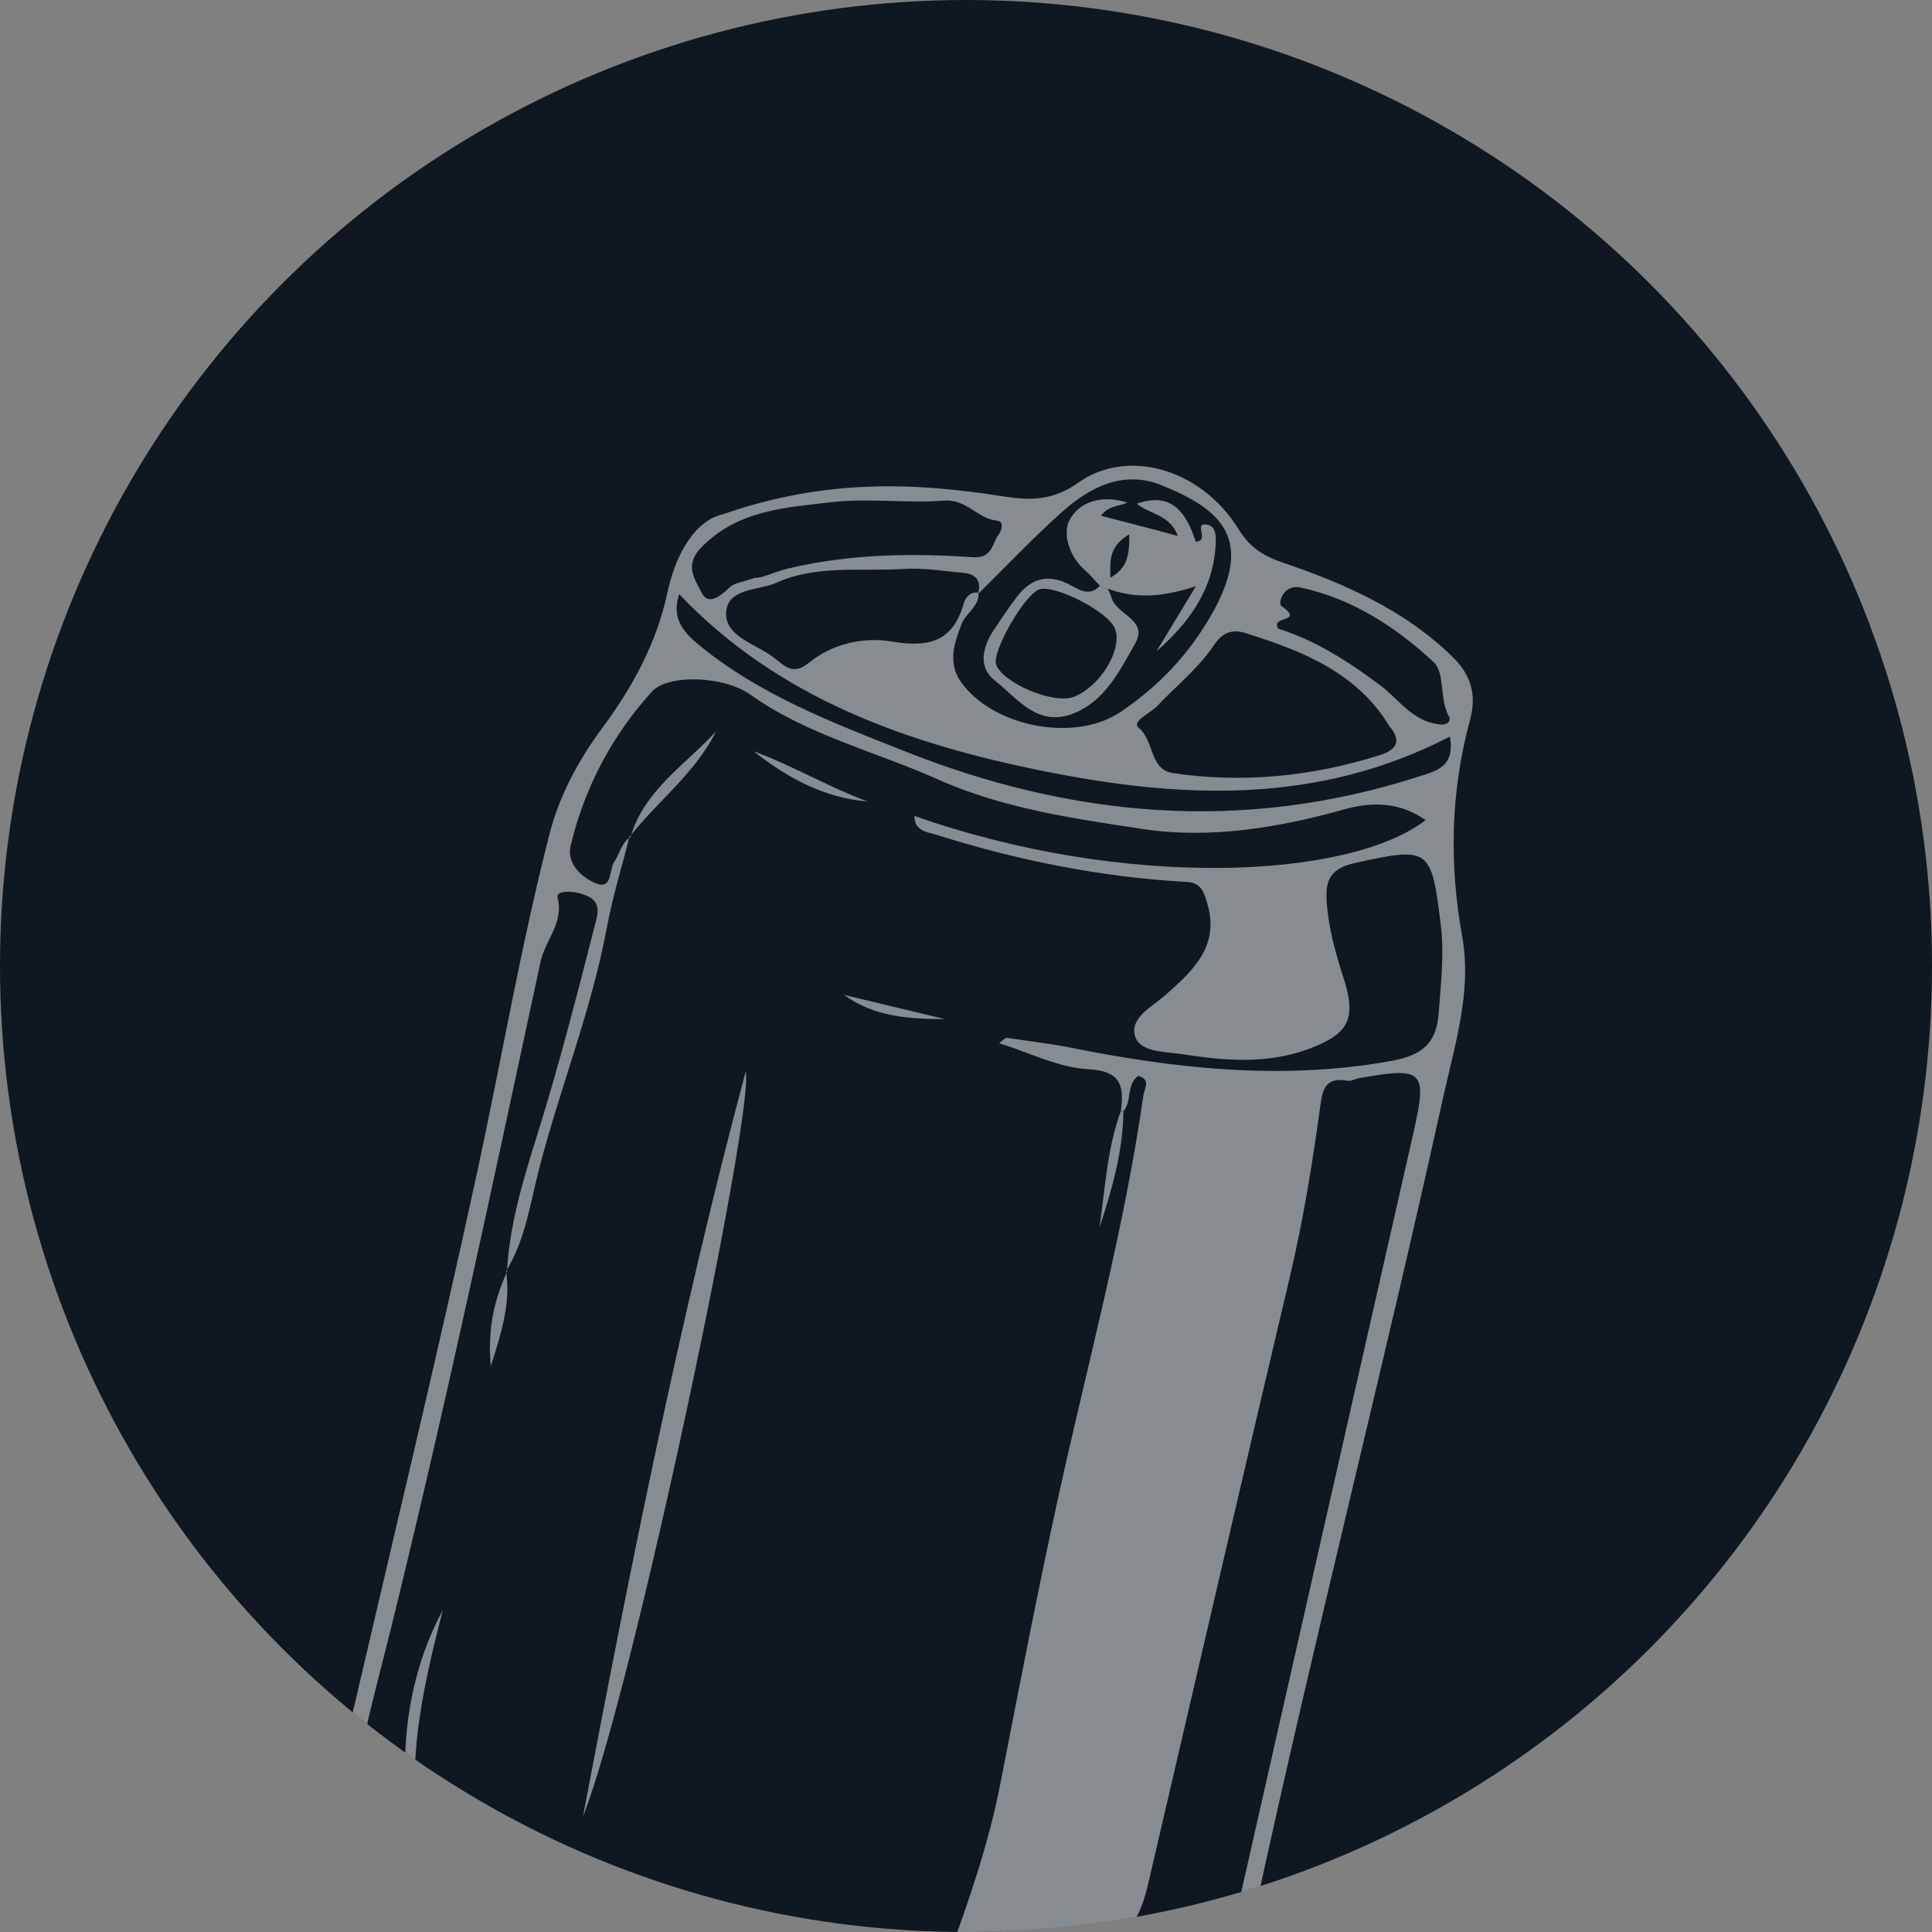
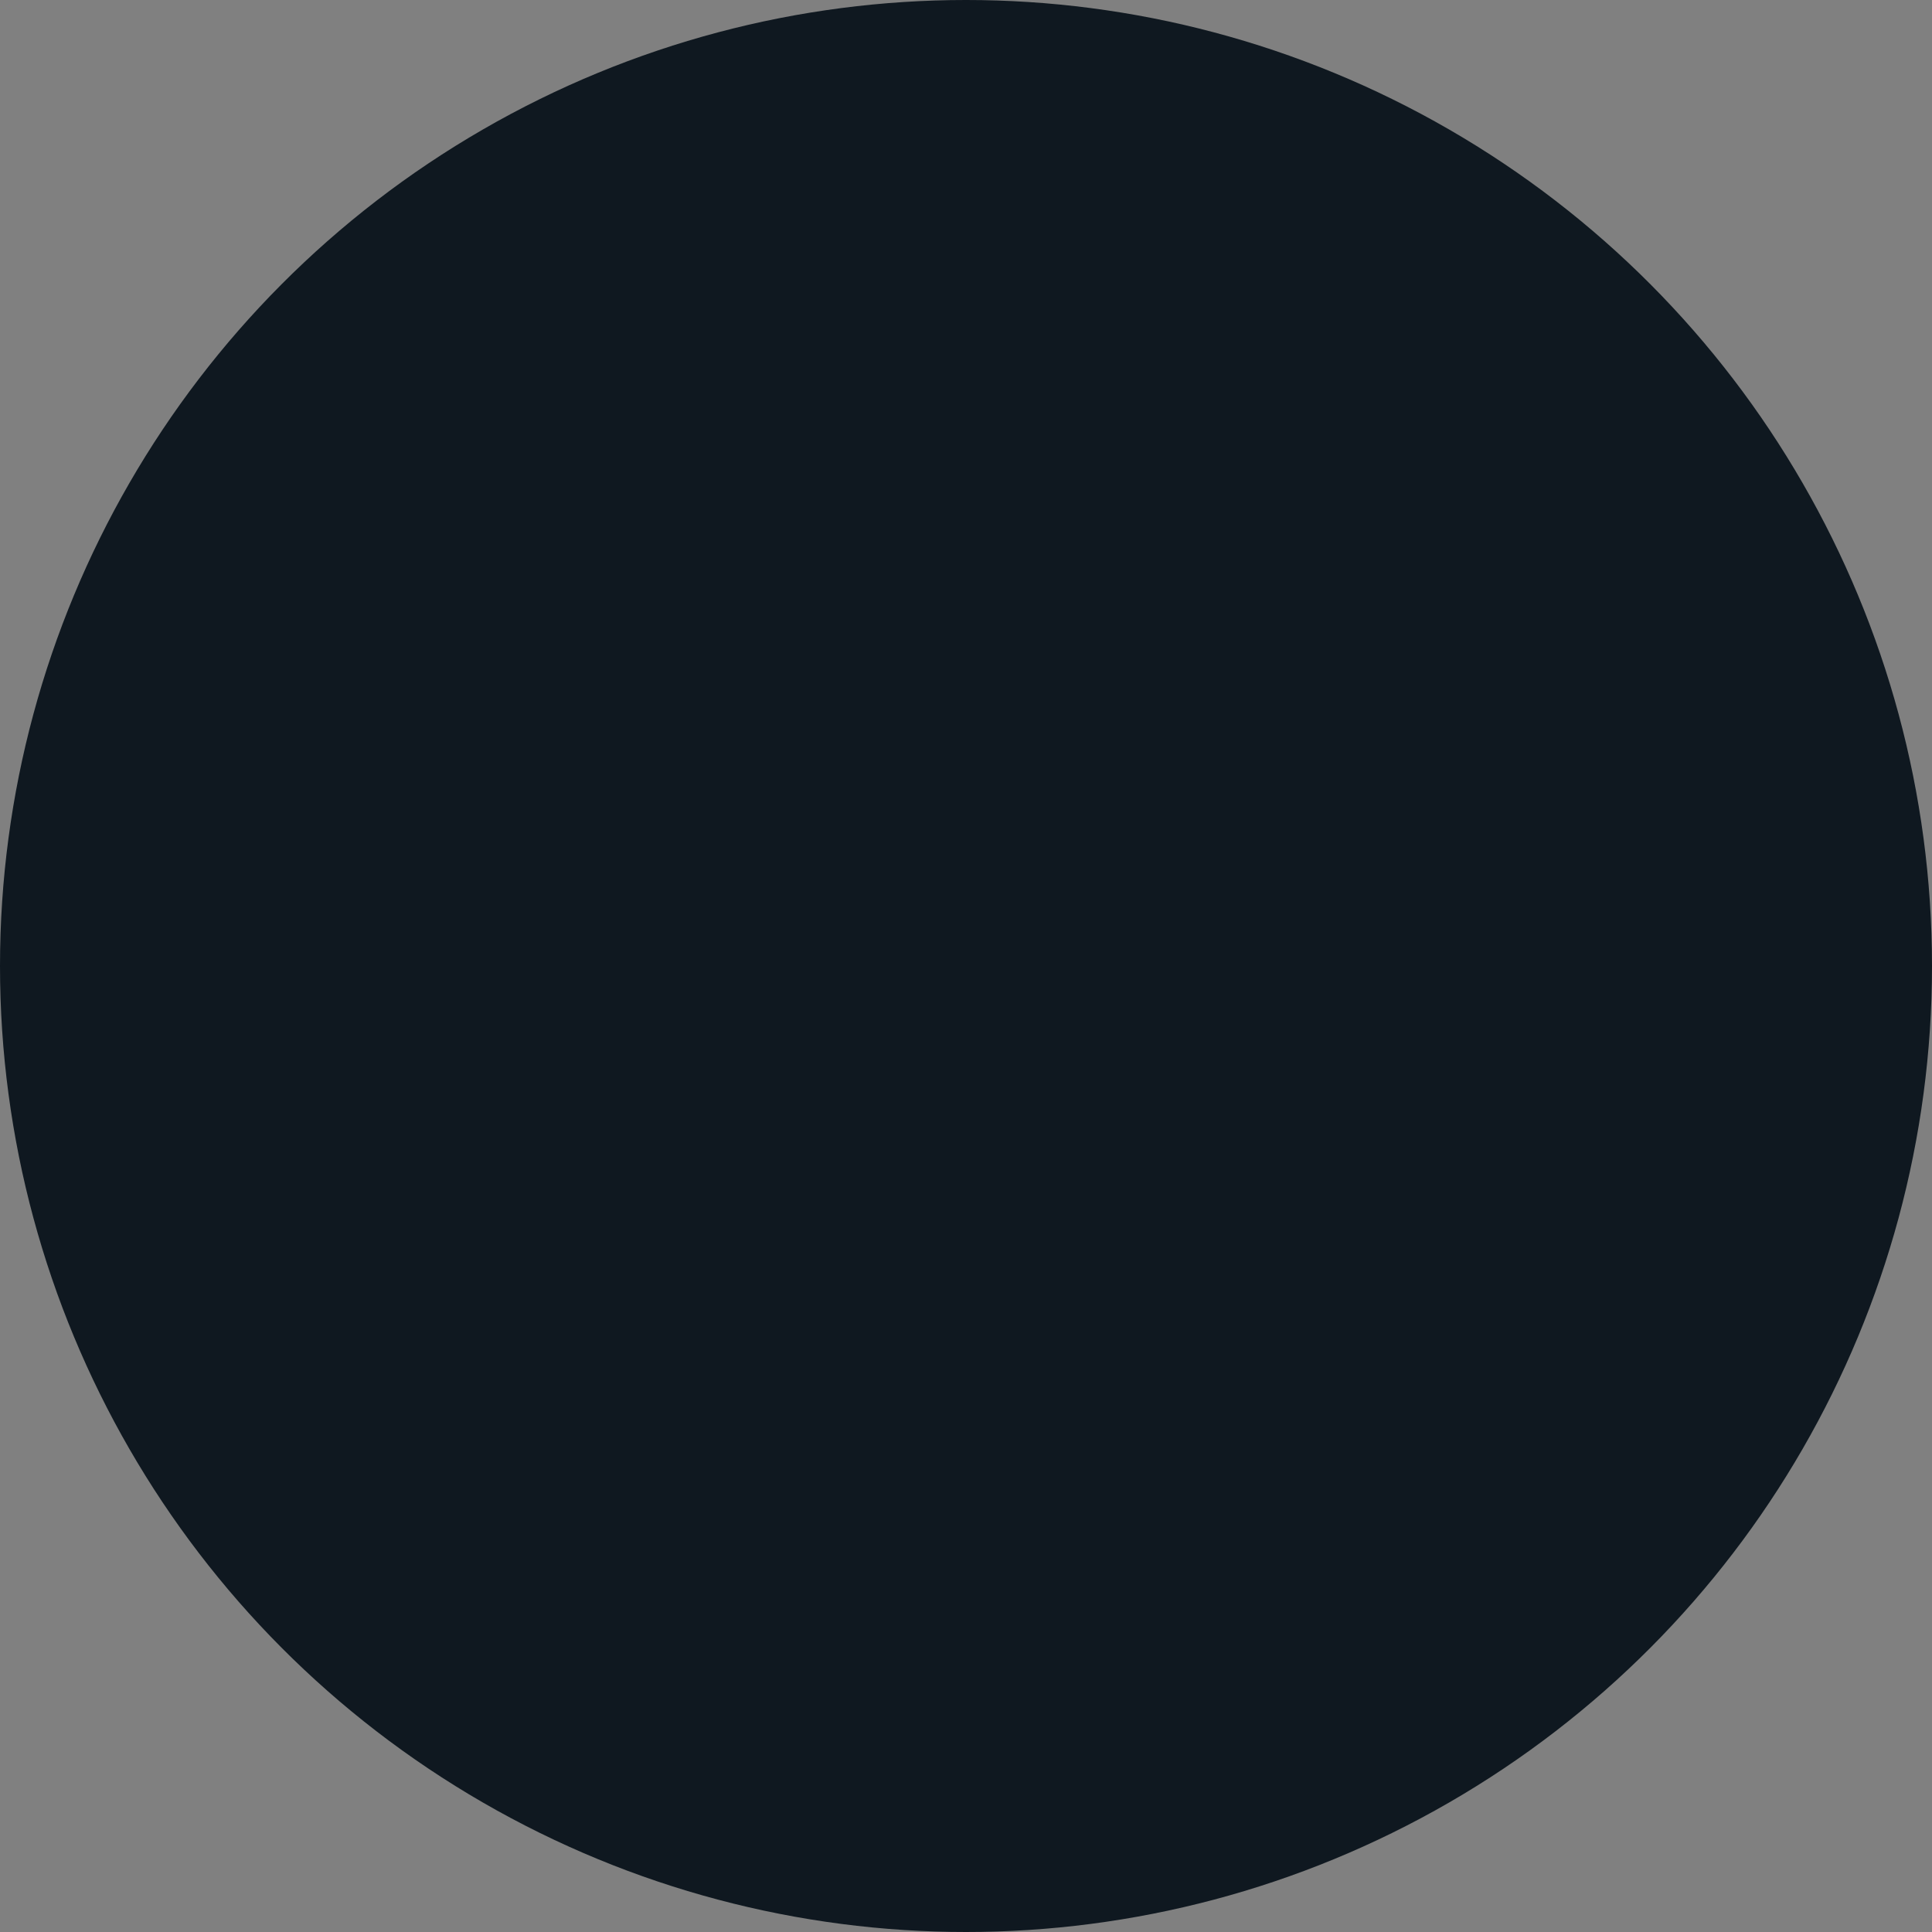
<svg xmlns="http://www.w3.org/2000/svg" id="Laag_1" data-name="Laag 1" viewBox="0 0 300 300">
  <rect x="0" y="0" width="300" height="300" fill="#808080" stroke="none" />
  <defs>
    <style>
      .cls-1 {
        fill: #0f1820;
      }

      .cls-2, .cls-3 {
        fill: #fff;
      }

      .cls-3 {
        fill-rule: evenodd;
      }

      .cls-4 {
        fill: none;
      }

      .cls-5 {
        clip-path: url(#clippath-1);
      }

      .cls-6 {
        clip-path: url(#clippath);
      }

      .cls-7 {
        opacity: .5;
      }
    </style>
    <clipPath id="clippath">
      <circle class="cls-4" cx="150" cy="-161.48" r="150" />
    </clipPath>
    <clipPath id="clippath-1">
-       <circle class="cls-4" cx="150" cy="150" r="150" />
-     </clipPath>
+       </clipPath>
  </defs>
  <g class="cls-7">
    <g class="cls-6">
      <g>
        <path class="cls-2" d="M109.7,60.23c3.2.49,6.45.76,9.68.94,6.71.36,13.42.48,20.14.5,15.05.07,30.25.11,45.27-1.18,3.85-.34,8.91-.26,12.47-2.04.23-.12.31-.31.29-.49.05-.11.08-.24.08-.38.32-21.91,1.16-45.66.99-68.24-.02-3.26-.14-6.51-.34-9.76-.02-.31-.25-.44-.48-.42.07-.27-.04-.59-.39-.71-5.07-1.64-11.2-1.37-16.46-1.59-4.66-.19-9.32-.35-13.99-.46-.11-.06-.23-.11-.35-.14.63-9.82-7.57-17.94-17.31-17.82-9.39.11-17.2,7.82-17.62,17.22-.01.28,0,.54,0,.81-5.17.1-10.35.16-15.51.45-4.01.22-10.11-.27-13.62,2.08-.08.05-.12.12-.13.19-.26-.11-.6,0-.62.39-1.07,25.57.96,52.1,1.35,77.24,0,.36.18.59.41.74.96,1.96,4.27,2.37,6.13,2.66ZM147.35-38.5c9.46-1.78,18.04,5.38,18.27,14.93-.19.14-.34.34-.41.64-1.59,7.39-7.29,13.36-15.3,13.11-7.62-.24-14.92-6-14.82-14.05.08-7.11,5.33-13.34,12.26-14.64ZM102.72-20.41s-.01-.04-.02-.06c.05,0,.1,0,.15-.03,2.1-1.14,5.45-.88,7.79-.98,2.38-.1,4.76-.18,7.14-.21,4.67-.07,9.34-.11,14.01-.14.93,8.49,8.5,14.67,16.99,15.26,8.5.59,18.68-6.12,18.82-15.28,4.19.11,8.38.26,12.56.44,5.44.23,11.63-.27,16.94,1.01.11.02.2.02.29,0-.79,8.78-.92,17.63-1.11,26.45-.29,13.92-.76,27.86-.73,41.78,0,2.99.21,7.4.17,9.76,0,.08.03.14.04.21-4.21,1.46-9.85,1.01-14.08,1.22-8.83.43-17.66.74-26.51.87-8.88.13-17.77.11-26.66,0-3.42-.04-6.85-.13-10.27-.28-1.83-.08-3.66-.16-5.49-.29-1.5-.11-6.42-.04-8.24-1.62.32-.12.57-.4.56-.84-.39-25.12.44-51.8-2.36-77.24Z" />
        <path class="cls-2" d="M105.87,69.77c-.04-.28-.52-.28-.57,0-.41,2.43-.38,4.96-.22,7.41.21,3.05.36,7.01,2.34,9.51.5.63,1.63-.05,1.36-.79-1.93-5.26-2.09-10.65-2.92-16.13Z" />
        <path class="cls-2" d="M194.92,78.6c.89-3.69,1.42-7.49,1.06-11.3-.02-.24-.35-.24-.37,0-.31,3.74-.52,7.46-1.14,11.18-.05.29.38.42.45.12Z" />
        <path class="cls-2" d="M110.31,54.41c7.13.79,14.75,1.54,21.87.3.62-.11.44-1.05-.14-1.06-7.24-.16-14.46.6-21.72.31-.29-.01-.28.42,0,.44Z" />
        <path class="cls-2" d="M172.95,54.62c5.77-.07,11.79.13,17.5-.63.64-.08.69-1,0-1.03-5.76-.28-11.75.41-17.5.81-.54.04-.55.86,0,.85Z" />
-         <path class="cls-2" d="M168.92,26.85c-5.82-.17-11.68.07-17.49.18-1.92.04-18.56,1.29-18.79-.31,0-.04-.06-.03-.07,0-.05.17-.1.35-.15.52-.01.05,0,.12.04.15,1.54,1.35,3.89.87,5.81.9,3.25.04,6.49.07,9.75.06,6.97-.02,13.97.13,20.92-.23.81-.04.82-1.24,0-1.27Z" />
        <path class="cls-2" d="M168.92,32.86c-5.82-.17-11.68.07-17.49.18-1.92.04-18.56,1.29-18.79-.31,0-.04-.06-.03-.07,0-.05.17-.1.35-.15.52-.01.05,0,.12.04.15,1.54,1.35,3.89.87,5.81.89,3.25.04,6.49.07,9.75.07,6.97-.02,13.97.13,20.92-.23.81-.05.82-1.25,0-1.28Z" />
        <path class="cls-2" d="M117.8,14.75c4.7-3.57,9.48-6.55,14.93-8.71-.7,2.54-1.39,5.08-2.08,7.62-.14.5.17,1.19.73,1.28,2.29.37,3.79-.38,5.63-1.73,1.27-.93,2.27-2.16,3.85-2.59,2.57-.7,2.1.46,3.23,1.91,2.5,3.18,4.45.35,7.15-.87,2.6-1.17,2.73,2.21,4.39,3.35,1.24.86,2.96.85,4.33.35,2.22-.81,3.64-2.99,5.28-4.55,2.34-2.24,5.01-3.91,7.94-5.15-1.08,2.9-1.71,6.17.4,8.68,1.92,2.28,5.1,2.89,7.32.81,1-.93-.44-2.25-1.46-1.46-2.31,1.79-4.34-.72-4.84-2.71-.58-2.29.5-4.57,1.39-6.64.32-.75-.22-1.88-1.19-1.55-5.01,1.74-8.91,4.51-12.56,8.31-.48.55-.99,1.07-1.53,1.56-3.23.74-4.98-.03-5.24-2.33-.33-.37-.25-.59-.8-.99-1.06-.76-2.36-.49-3.46,0-.47.21-.88.51-1.31.8-.62.55-1.28,1.05-1.96,1.51-1.49.47-2.25.15-2.31-.95-.9-.79-.87-1.72-2.29-2.15-4.34-1.34-6.75,3.93-10.37,4.37.69-2.72,1.37-5.44,2.03-8.16.15-.62-.44-1.42-1.14-1.14-6.12,2.43-11.95,5.68-16.8,10.16-.5.46.18,1.38.74.96Z" />
        <path class="cls-2" d="M201.67-104.82c-2.75-13.68-6.77-27.08-11.49-40.2-5.11-14.21-11.14-28.1-14.5-42.87-4.06-17.88-5.02-35.99-5.2-54.25,0-1.11-.1-2.39-.19-3.71.02-.08.01-.15-.01-.23-.17-2.62-.29-5.36.37-7.26.66-1.89,1.39-3.36,1.53-5.46.19-2.81.18-7.69-2.14-9.94-.06-1.96-.23-3.73-.95-5.63-.07-.17-.16-.31-.26-.44-.01-.02-.02-.05-.03-.07-3.72-6.28-13.78-4.76-19.91-4.92-4.78-.12-17.11-.8-17.95,5.79-.51,1.29-.75,2.66-.91,4.15-.2,1.85-.9,3.46-1.19,5.29-.33,2.11-.3,4.3-.02,6.42.28,2.16,1.16,4.02,1.2,6.19.26,14.35-.45,28.89-2.14,43.14-1.73,14.52-5.17,28.76-10.29,42.45-4.73,12.66-9.66,25.25-13.55,38.21-3.82,12.75-6.77,25.69-8.55,38.89-1.49,11.1-1.56,22.11-1.58,33.28-.05,22.68-.05,45.37.1,68.06.1,15.73.04,31.58.83,47.35-.17,8.51.26,17.04,1.47,25.2,1.5,10.09,10.5,16.12,19.89,18.23,7.36,1.65,15.13,1.89,22.64,2.27,7.89.4,15.81.49,23.69-.11,9.62-.73,23.01-1.83,32.06-7.71.15-.09.3-.17.45-.27,2.4-1.5,4.25-3.35,5.66-5.46.83-1.17,1.55-2.45,2.13-3.84.15-.36.21-.69.21-1,.79-2.35,1.23-4.87,1.41-7.5.96-14.62.73-29.43.98-44.08.28-16.04.43-32.07.45-48.1.03-30.63,1.88-61.67-4.2-91.87ZM99.88-26.54c1.15-.03,2.32.04,3.3,0,2.75-.13,5.51-.15,8.26-.18,4.67-.07,9.33-.13,13.99-.13.93.89,2.51,1.17,3.39.04,2.8-3.58,3.94-7.98,7.26-11.27,3.51-3.48,8.63-4.95,13.49-5.04,10.73-.18,17.55,6.94,21.58,16.22.3.71,1.34.56,1.7,0,4.39.14,8.78.32,13.16.54,4.49.23,9.36-.06,13.92.45-.11,28.45-.43,56.88-1.12,85.33-.03,1.27-.05,2.55-.06,3.83-2.43.3-5,.25-7.23.35-7.11.33-14.23.65-21.34.87-15.76.49-31.51.52-47.27.29-3.19-.05-6.37-.14-9.55-.27-2.37-.1-4.75-.18-7.12-.31-1.46-.08-3.46,0-5.34-.18-.42-30.18-.82-60.35-1.03-90.53ZM162.99-266.9c1.82.18,3.48.61,5.12,1.19.12.34.23.68.32,1.03-1.48-.6-3.17-.8-4.65-.62-.13.01-.13.19,0,.2,1.11.09,2.21.26,3.28.62.55.19,1.06.45,1.55.72.07.45.12.9.15,1.37-1.44-.47-2.99-.74-4.44-.76-.09,0-.11.14-.02.16,1.54.42,3.01.92,4.49,1.43,0,.13,0,.27,0,.4,0,.26,0,.51,0,.77-.61-.2-1.25-.34-1.8-.47-.93-.22-1.89-.36-2.84-.46-.22-.03-.28.35-.06.39,1.58.3,3.17.69,4.66,1.33-.04.47-.09.94-.17,1.4-1.58-.75-3.29-1.22-5.06-1.22-.1,0-.12.15-.02.18,1.8.41,3.36,1.04,4.91,1.83-.09.34-.2.67-.32.99-1.24-.42-2.62-.62-3.76-.82-.12-.02-.22.15-.09.22.83.38,1.69.64,2.56.91.35.11.67.24,1,.38-.05.11-.1.22-.16.33-.21.4-.43.64-.62.95-1.68-.65-3.68-.88-5.27-1.11-4.23-.61-8.57-.81-12.85-.85-3.48-.03-6.85.2-10.28.76-1.58.26-4.14.42-6.05,1.21-.03-.09-.05-.19-.08-.28-.35-1.02-1-1.93-1.28-3.02-.75-2.86-.88-5.88-.23-8.76.09-.41.16-.84.22-1.26,2.04-1.51,7.51-1.37,9.69-1.62,2.97-.33,5.93-.4,8.91-.34,3.64.08,7.27.32,10.89.74,1.95.23,4.57.2,6.55.99.11.45.26.9.47,1.33.04.08.07.17.11.25-1.57-.43-3.22-.64-4.82-.67-.13,0-.12.18,0,.19ZM166.96-269.51c-1.67-.63-3.65-.87-5.22-1.1-4.23-.61-8.57-.81-12.85-.85-3.48-.03-6.85.21-10.28.76-1.97.32-5.46.5-7.31,1.92.07-.73.11-1.46.17-2.19,2.22-1.31,7.32-1.2,9.41-1.43,2.97-.33,5.93-.4,8.91-.34,3.64.08,7.27.32,10.89.74,1.81.21,4.19.21,6.11.84.06.55.11,1.1.17,1.64ZM132.85-251.55c-.01-.63-.03-1.27-.1-1.9,2.52-.75,6.38-.7,8.13-.9,2.97-.33,5.93-.4,8.91-.34,3.64.08,7.27.33,10.89.74,1.74.2,4.01.2,5.89.76-.08.48-.12,1-.12,1.53-1.55-.5-3.29-.7-4.7-.9-4.23-.61-8.57-.81-12.85-.85-3.48-.03-6.85.21-10.28.76-1.5.24-3.88.41-5.75,1.1ZM150.14-276.31c4.48.18,12.25-.82,16.08,2.2,0,.16.02.32.08.5.1.31.18.62.25.93-1.58-.52-3.37-.74-4.81-.94-4.23-.61-8.57-.81-12.85-.85-3.48-.03-6.85.21-10.28.76-1.88.31-5.13.48-7.04,1.72.06-.47.12-.94.22-1.4.06-.04.12-.09.16-.15,1.75-2.53,6.77-2.47,9.44-2.68,2.92-.23,5.83-.2,8.76-.09ZM130.19-192.12c2.81-15.4,3.48-31,3.11-46.63-.09-3.91-.21-7.83-.42-11.74,2.52-.7,6.27-.66,7.99-.85,2.97-.33,5.93-.4,8.91-.34,3.64.08,7.27.32,10.89.74,1.71.2,3.94.2,5.79.73.03.78.07,1.55.05,2.23,0,.13,0,.27-.01.4-2.4-.63-4.97-.83-7.3-.45-.18.03-.12.29.04.3,2.57.2,4.89.53,7.23,1.13-.02.66-.04,1.32-.06,1.97-1.59-.27-3.2-.5-4.79-.64-.2-.02-.23.29-.05.33,1.58.42,3.19.75,4.82,1.04-.02.82-.04,1.64-.06,2.45-1.88-.45-3.82-.66-5.77-.71-.22,0-.22.34,0,.36,1.98.11,3.87.45,5.76.92-.02.78-.03,1.57-.04,2.35-1.45-.31-2.97-.39-4.39-.13-.13.02-.09.21.03.22,1.5.1,2.92.25,4.35.51-.01.76-.02,1.52-.03,2.27-1.73-.3-3.52-.33-5.22-.03-.16.03-.12.28.04.28,1.77.06,3.47.19,5.18.42,0,.66,0,1.32,0,1.98-1.46-.24-2.94-.26-4.43-.09-.18.02-.19.31,0,.29,1.51-.11,2.98,0,4.43.26,0,.98,0,1.96,0,2.93-1.33-.23-2.67-.29-4.06-.13-.08,0-.08.13,0,.13,1.37,0,2.73.13,4.06.4,0,.87.02,1.74.03,2.61-1.38-.1-2.95-.16-4.29.12-.08.01-.07.14,0,.16.97.27,2.08.17,3.09.23.3.01.74.01,1.21.04.02,1.08.05,2.16.08,3.23-1.22-.09-2.44-.14-3.65-.11-.14,0-.18.23-.03.25,1.22.21,2.46.35,3.7.46.02.67.04,1.33.07,2-1.24-.1-2.48-.14-3.73-.1-.2,0-.2.3,0,.31,1.26.02,2.5.12,3.75.25.04.9.09,1.79.13,2.69-1.56-.11-3.12-.07-4.69.09-.18.02-.19.3,0,.29,1.59-.08,3.16,0,4.72.17.05.84.09,1.68.15,2.52-1.8-.17-3.64-.11-5.38.07-.21.02-.21.34,0,.33,1.86-.04,3.65.12,5.43.37.06.85.14,1.69.21,2.54-.22,0-.43,0-.63,0-1.51-.02-3.04.03-4.55.12-.22.01-.23.35,0,.35,1.26,0,2.51.04,3.77.09.43.02.93.01,1.46.01.07.81.13,1.62.21,2.43-1.88-.1-3.8.04-5.64.21-.18.02-.19.29,0,.29,1.9.04,3.81.08,5.71.19.09.93.22,1.86.33,2.79-2.11-.21-4.24-.15-6.34.17-.19.03-.14.33.05.33,2.14-.05,4.26.03,6.38.19.09.71.15,1.42.25,2.13.06.42.12.83.18,1.25-.34-.01-.66-.02-.9-.04-1.78-.13-3.58-.21-5.37-.22-.29,0-.29.44,0,.45,1.39.05,2.78.13,4.16.24.74.06,1.47.13,2.21.22.16,1.04.32,2.07.5,3.11-.37-.01-.74-.02-1.08-.04-2.11-.11-4.21-.14-6.33-.1-.27,0-.27.42,0,.42,1.92.05,3.85.12,5.78.23.54.03,1.13.04,1.73.07.15.85.31,1.69.48,2.53-3.01-.23-6.03-.23-9.06-.1-.27,0-.28.43,0,.42,3.07-.03,6.12.11,9.18.29.15.73.3,1.47.46,2.2-6.09-1.16-12.21-1.38-18.41-1.45-7.08-.08-14.98-.46-21.77,1.92.14-.7.28-1.41.41-2.12ZM99.67-75.77c.62-13.14,2.8-26.25,5.87-39.04,3.1-12.89,7.48-25.37,12.18-37.74,4.5-11.86,9.06-23.56,11.74-35.94,7.28.69,14.77-.11,22.08.01,6.26.11,12.49.47,18.75.42.07,0,.13-.03.19-.04,1.5,6.34,3.39,12.57,5.47,18.74-1.04-.6-2.1-1.16-3.14-1.73-.24-.13-.44.22-.21.36,1.2.76,2.44,1.48,3.65,2.26.74,2.18,1.51,4.36,2.29,6.53-2.04-1.52-4.23-2.83-6.6-3.76-.15-.06-.23.17-.11.25,2.54,1.56,4.92,3.19,7.23,4.96.84,2.31,1.68,4.62,2.54,6.92-2.85-2.41-5.94-4.51-9.28-6.23-.22-.12-.41.21-.19.33,3.82,2.23,6.98,4.99,10.19,7.84.62,1.68,1.24,3.36,1.86,5.04-2.02-1.71-4.2-3.26-6.32-4.71-.31-.22-.6.28-.3.5,2.63,1.93,4.98,4.1,7.37,6.26,3.06,8.4,5.98,16.86,8.25,25.53,3.42,13.12,5.85,26.61,6.77,40.15,1.02,14.92.04,30.05,0,44.99,0,1.71-.02,3.41-.02,5.12-4.27-.9-8.98-.92-13.13-1.11-4.68-.22-9.37-.4-14.06-.52-.07,0-.13,0-.2.01-2.18-10.98-10.6-19.25-22.4-19.61-6.14-.19-12.55,1.55-17.15,5.72-3.62,3.28-7.3,8.89-8.13,14.02-5.35.16-10.69.36-16.02.78-2.62.2-6.02.16-8.98.85-.04-5.94-.09-11.88-.11-17.82-.03-9.77-.55-19.61-.08-29.38ZM140.91,99.2c-7.01-.32-14.22-.55-21.13-1.81-6.16-1.12-12.18-3.34-15.78-8.75-1.42-2.13-1.79-3.75-2.17-6.72-.32-2.5-.56-5.01-.77-7.52-.04-2.78-.08-5.56-.12-8.34,2.25.51,4.68.62,6.61.83,3.35.37,6.7.68,10.06.86,7.51.41,15.03.52,22.56.55,16.42.05,33.09.25,49.44-1.38,2.76-.28,6.07-.38,9.13-.95-.02,4.86-.03,9.73-.46,14.54-.08.87-.21,1.72-.39,2.54-14.56,7.3-32.18,8.56-48.08,8.23-.11,0-.14.18-.03.2,9.16,1.36,18.86.3,27.91-1.42,6.81-1.29,13.74-3.15,20.01-6.22-.25.95-.57,1.86-.98,2.73-.05.07-.11.14-.16.21-19.46,11.31-43.99,9.83-65.67,7.58-.14-.01-.18.23-.04.25,20.93,2.99,45.42,4.14,64.57-6.45-7.79,8.69-21.95,10.15-32.93,10.92-7.19.5-14.41.43-21.6.1Z" />
      </g>
    </g>
  </g>
  <g>
    <circle class="cls-1" cx="150" cy="150" r="150" />
    <g class="cls-7">
      <g class="cls-5">
        <g>
-           <path class="cls-3" d="M68.76,250.02c-5.71,22.1-9.75,43.83,14.24,59.27-18.63-3.92-26.42-36.82-14.24-59.27Z" />
          <g>
            <path class="cls-3" d="M125.09,330.93c5.78,2.27,11.8,4.03,18.11,2.08-5.99-.72-12.06-1.38-18.11-2.08ZM157.97,329.85c5.11-.81,10.09,1.46,15.1-1.31,4.74-2.61,8.02-5.97,10.93-11.17-5.58.93-11.08-.91-15.02,1.75-4.09,2.78-7.15,7.16-11.01,10.73ZM198.55,97.65c5.32,1.62,10.69,4.93,15.86,8.83,2.76,2.07,4.78,5.39,8.89,5.98,1.73.26,1.97-.72,1.73-1.12-1.58-2.76-.58-6.86-2.44-8.56-5.88-5.44-12.62-9.84-20.69-11.56-2.65-.52-3.48,2.46-2.95,2.85,3.84,2.73-1.94,1.45-.41,3.59ZM117.19,89.73c1.09.09,3.07-.94,5.16-1.44,9.52-2.27,19.11-2.43,28.74-1.76,3.06.19,2.93-2.16,4-3.56.4-.5.92-2.04-.27-2.12-3.01-.31-4.75-3.37-8.2-3.12-5.84.46-11.76-.42-17.54.25-7.13.86-14.55,1.18-20.25,7.1-2.74,2.86-.69,5.19.12,6.96,1.07,2.16,3.07.38,4.48-.95.71-.59,1.85-.7,3.77-1.36ZM225.14,114.37c-20.62,10.7-41.96,9.63-63.22,5.34-21.04-4.24-41.05-11.25-56.46-27.45-1.19,3.64.46,5.76,3.18,7.98,9.39,7.67,20.46,11.9,31.53,16.29,26.24,10.47,52.82,12.82,79.98,4.1,2.81-.9,5.86-1.49,4.98-6.27ZM215.73,112.74c-5-8.28-13.49-11.68-22.32-14.43-1.79-.57-3.44-.37-4.96,1.93-2.34,3.51-5.8,6.26-8.76,9.39-1.08,1.16-4.06,2.37-2.86,3.39,2.44,2.03,1.66,6.45,5.25,7.02,10.9,1.62,21.59.53,32.06-2.74,1.92-.59,4.01-1.77,1.59-4.55ZM134.28,311.41c1.53.18,3.05.25,4.56.47,11.79,1.87,23.53,3.72,35.49,1.86,12.76-1.99,14.72-3.71,17.51-15.97,9.21-40.67,18.44-81.38,27.68-122.06,2.13-9.45,1.5-10.06-8.41-8.31-.67.1-1.3.54-1.89.41-3.4-.58-3.87,1.3-4.23,4.09-1.19,8.72-2.6,17.39-4.61,25.98-7.4,31.26-14.61,62.54-21.9,93.81-.48,2.19-1.05,4.33-2.18,6.32-4.61,7.97-16.71,13.74-26.24,12.49-3.8-.52-4.34-2.46-3.1-5.82,3.4-9.26,6.63-18.52,8.48-28.25,2.91-14.91,5.78-29.84,9.05-44.7,4.53-20.55,10.1-40.9,13.07-61.76.17-.98,1.18-2.38-.83-2.9-1.87,1.38-.94,3.94-2.29,5.48l-.38-.11c.49-3.86.01-6.16-5.1-6.41-4.54-.24-9.02-2.54-13.81-4.04.62-.46.9-.85,1.14-.84,3.04.46,6.12.81,9.21,1.38,16.54,3.37,33.07,5.23,49.88,2.33,4.65-.78,7.61-2.15,8.01-7.46.34-4.64.92-9.21.32-13.9-1.45-11.88-1.76-12.06-13.45-9.46-3.46.79-4.46,2.46-4.27,5.7.24,4.16,1.35,8.14,2.63,12.1,2.04,6.36.87,8.7-5.43,11.05-6.44,2.37-12.96,1.84-19.48.82-2.67-.41-6.64-.25-7.44-2.76-.92-2.93,2.68-4.63,4.8-6.53,4.21-3.72,8.37-7.57,6.39-14.13-.49-1.65-.9-3.21-3.11-3.34-13.24-.72-26.17-3.3-38.8-7.28-1.52-.48-3.55-.55-3.57-2.98,32.59,11.49,67.46,9.85,79.39.66-3.98-2.81-8.25-2.9-12.68-1.66-10.25,2.88-20.91,4.6-31.18,3.05-10.67-1.62-21.59-3.14-31.85-7.7-9.7-4.36-20.27-6.86-29.15-13.18-4.18-2.96-12.8-3.17-15.25-.5-6.23,6.85-10.49,14.94-12.65,23.93-.67,2.78,1.72,5.04,4.02,5.91,2.49.93,1.92-2.15,2.76-3.38.86-1.27,1.08-2.95,2.53-3.86l-.16-.07c-1.18,4.65-2.6,9.23-3.48,13.89-2.36,12.89-7.3,25.06-10.57,37.72-1.39,5.38-2.13,11-5.12,15.87l.13.08c.4-7.34,2.53-14.28,4.68-21.16,3.47-11.05,6.32-22.28,9.2-33.52.68-2.62-.51-3.44-2.49-4.04-1.35-.39-3.81-.45-3.53.62,1.01,3.98-1.92,6.62-2.65,10-7.42,34.54-14.75,69.13-23.21,103.46-2.79,11.38-6.32,22.69-6.2,34.62.15,11.61,4.43,20.92,15.75,25.66,16.15,6.75,32.66,12.31,50.19,14.26,1.04.14,2.65,1.09,3.14-.6.96-3.48,4.22-3.61,6.59-5.01,3.73-2.19,7.8-3.88,11.43-7.22-2.79-1-5.16-1.81-7.5-2.63l.17-.48ZM151.86,92.23c.59-2.07-.32-3.12-2.35-3.29-3.05-.26-6.12-.8-9.15-.59-6.68.41-13.59-.68-19.8,2.14-2.74,1.24-7.75.75-7.82,4.81.02,3.64,4.62,4.68,7.29,6.71,1.51,1.1,2.98,3.02,5.41,1.03,3.84-3.15,8.66-4.18,13.22-3.4,5.68.95,9.34-.1,10.98-5.92.26-.92,1.02-1.88,2.31-1.7.13,2.18-1.95,3.12-2.62,4.85-1.3,3.32-2.29,6.47.36,9.66,5.32,6.52,17.47,8.71,24.41,3.96,5.76-3.92,10.41-8.76,13.95-14.93,6.77-11.75,1.78-16.41-7.73-20.23-5.93-2.38-11.17.34-15.56,4.3-4.48,4.03-8.61,8.38-12.88,12.6ZM112.39,79.81c15.96-5.52,29.71-4.88,43.44-2.73,4.28.69,7.74.6,11.56-2.1,7.7-5.51,19.19-2.16,24.95,7.22,1.84,2.96,3.98,4.2,7.05,5.23,9.51,3.25,18.68,7.29,26.06,14.47,2.92,2.78,3.89,5.93,2.83,9.82-3.03,11.2-3.3,22.38-1.2,33.86,1.48,8.45-1.22,16.78-3.04,25.05-9.26,42.01-19.97,83.71-29.08,125.76-3.1,14.38-8.68,28-21.82,36.47-8.12,5.24-15.81,12.49-26.49,11.79-21.55-1.33-43.15-2.84-63.31-11.98-6.94-3.17-12.79-7.47-16.92-13.98-1.09-1.74-2.13-3.58-3.55-5.05-12.29-12.86-12.65-28.06-8.93-44.13,6.74-29.09,13.78-58.1,20.11-87.28,3.81-17.56,6.8-35.3,11.28-52.73,1.55-5.96,4.37-11.25,7.98-16.17,4.8-6.46,8.62-13.33,10.32-21.3,1.35-6.28,4.44-11.32,8.78-12.21Z" />
            <path class="cls-3" d="M90.52,282.07c7.41-38.97,15.17-77.89,25.27-115.68,1.48,5.61-17.5,96.11-25.27,115.68Z" />
            <path class="cls-3" d="M97.91,129.98c2.12-7.28,8.51-11.22,13.29-16.42-3.24,6.46-9.07,10.84-13.44,16.38-.01-.03.15.04.15.04Z" />
            <path class="cls-3" d="M134.71,124.46c-6.75-.58-12.42-3.64-17.68-7.81,6.05,2.25,11.63,5.55,17.68,7.81Z" />
            <path class="cls-3" d="M131.07,154.49c5.19,1.26,10.45,2.49,15.64,3.75-5.55,0-11.02-.36-15.64-3.75Z" />
            <path class="cls-3" d="M174.45,172.56c-.09,6.23-1.76,12.13-3.72,18.02.89-6.09,1.17-12.26,3.34-18.13l.38.11Z" />
-             <path class="cls-3" d="M78.58,197.39c.71,4.64-.51,8.97-2.37,14.75-.53-6.18.65-10.49,2.53-14.69-.03.01-.16-.07-.16-.07Z" />
+             <path class="cls-3" d="M78.58,197.39Z" />
            <path class="cls-3" d="M175.35,82.97c-3.19,1.86-3,4.19-2.93,6.73,2.67-1.48,2.99-3.65,2.93-6.73ZM176.52,78.22c5.55-1.97,7.73,1.56,9.16,5.9,2.24-.15-.45-2.96,1.7-2.67,1.41.23,1.47,1.76,1.39,2.94-.29,7.05-4.09,12.26-9.19,16.75,1.83-3.02,3.63-6.01,6.12-10.12-5.3,1.76-9.52,1.96-13.7.38-.37-.15-.82-.27-1.2-.45-.82-.84-1.57-1.75-2.48-2.56-2.36-2.1-3.32-5.62-2.25-7.62,1.59-3.03,5.27-3.94,9-2.72-1.32.58-2.96.45-4.1,2.04,4.1,1.07,7.89,2.03,11.93,3.13-1.25-3.34-4.38-3.36-6.38-5Z" />
            <path class="cls-3" d="M166.73,108.21c4.12-1.58,7.67-7.46,6.39-10.61-1.03-2.65-9.49-6.95-11.79-6.06-2.31.89-7.29,9.59-6.66,11.6.93,2.9,8.94,6.27,12.06,5.07ZM170.8,90.95c.38.18.83.29,1.2.45.19.46.48.91.6,1.44.78,2.62,5.79,3.41,3.66,7.1-2.45,4.3-4.74,9.04-9.81,10.94-5.44,1.99-8.53-2.51-11.94-5.18-2.7-2.09-1.96-5.27-.13-7.97,1.09-1.6,2.1-3.17,3.26-4.7,2.18-3.07,4.89-4.13,8.5-2.21,1.43.76,3.05,1.88,4.66.13Z" />
          </g>
        </g>
      </g>
    </g>
  </g>
</svg>